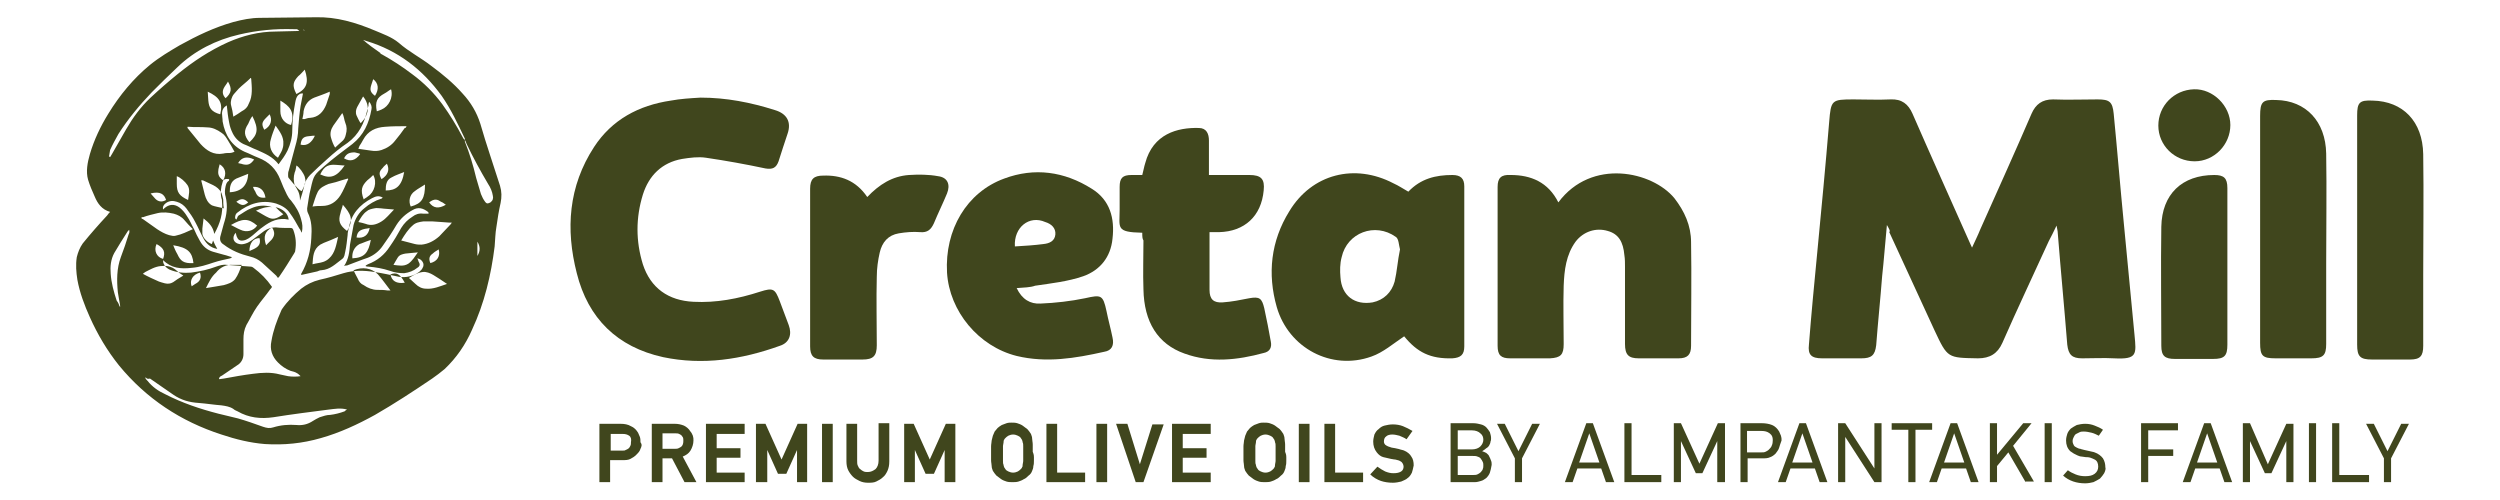
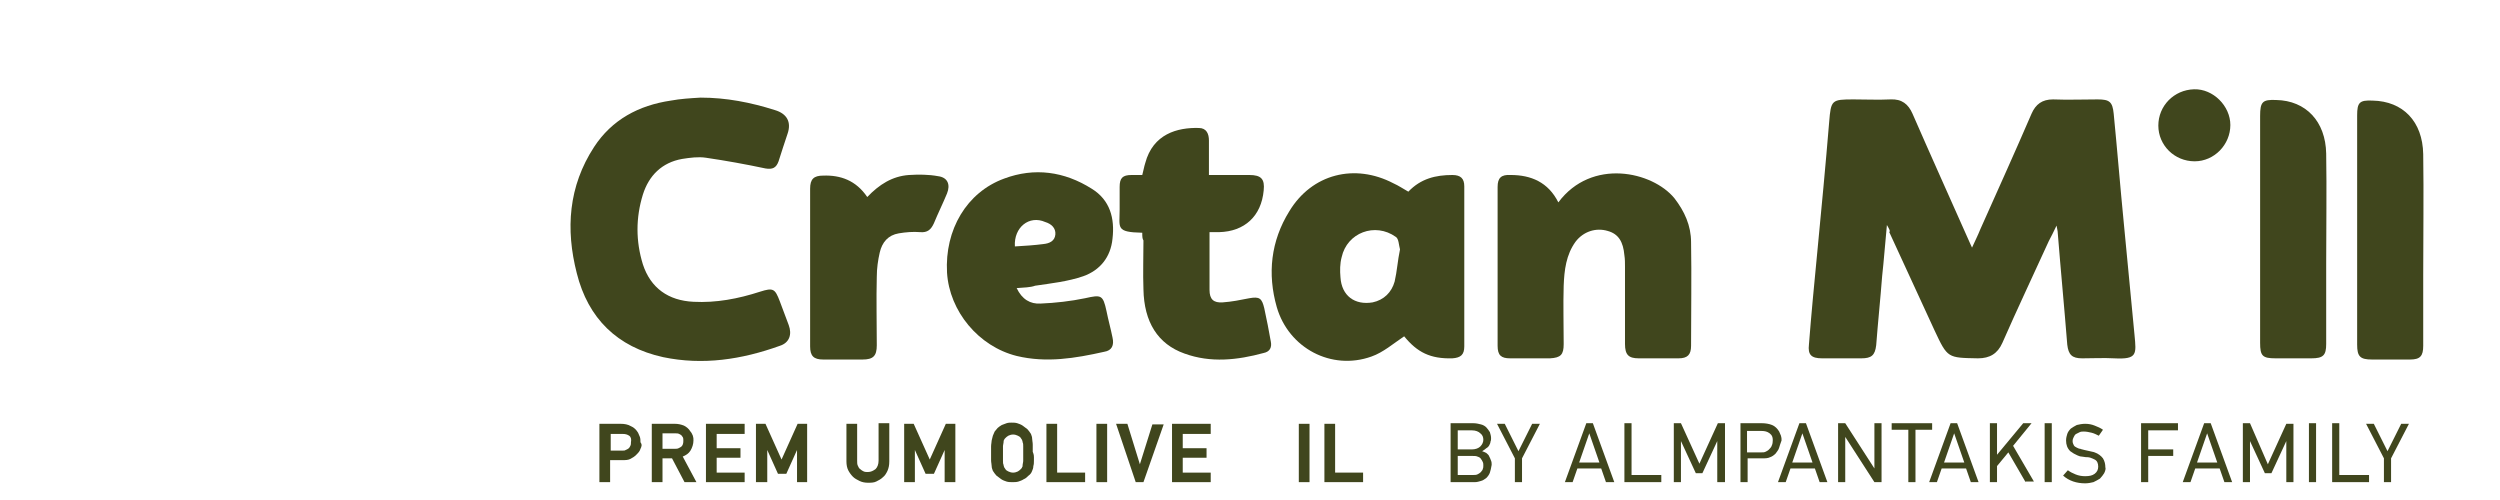
<svg xmlns="http://www.w3.org/2000/svg" id="logo_Cretan_Olive_Mill_xA0_Image" x="0px" y="0px" width="420px" height="84px" viewBox="0 0 420 84" style="enable-background:new 0 0 420 84;" xml:space="preserve">
  <style type="text/css">	.st0{fill-rule:evenodd;clip-rule:evenodd;fill:#40461D;}	.st1{fill:#40461D;}</style>
  <g>
-     <path class="st0" d="M18.5,35.6c-1.4-0.4-2.1-1.4-2.6-2.6c-0.4-0.9-0.8-1.8-1.1-2.8c-0.4-1.4-0.1-2.9,0.3-4.3  c0.7-2.4,1.8-4.7,3.1-6.8c1.9-3.1,4.2-5.9,7-8.2c1.6-1.3,3.3-2.3,5-3.3c2.9-1.6,5.8-3,9-3.9c1.5-0.4,3-0.7,4.5-0.7  C46.8,3,49.9,2.9,53,2.9c3.5-0.1,6.8,0.9,9.9,2.2c1.4,0.6,2.9,1.1,4.1,2.1c1.7,1.5,3.7,2.5,5.5,3.9c1.9,1.4,3.7,2.9,5.2,4.6  c1.4,1.5,2.4,3.2,3,5.1c1,3.5,2.2,6.9,3.3,10.4c0.3,1,0.3,1.9,0.1,2.9c-0.3,1.3-0.5,2.6-0.7,4c-0.2,1.1-0.2,2.2-0.3,3.3  c-0.6,4.8-1.7,9.5-3.8,14c-1.1,2.5-2.6,4.7-4.6,6.6c-0.7,0.6-1.4,1.1-2.1,1.6c-3.1,2.1-6.3,4.2-9.6,6.1c-2.9,1.6-5.9,3-9.1,3.9  c-3.1,0.9-6.2,1.2-9.4,1c-2.5-0.2-4.9-0.8-7.3-1.6c-6.8-2.2-12.6-6-17.2-11.6c-2-2.5-3.6-5.2-4.9-8.1c-0.9-2-1.7-4.1-2.1-6.3  c-0.2-1.3-0.3-2.5-0.1-3.8c0.2-0.8,0.5-1.6,1-2.3c1.3-1.6,2.7-3.2,4.1-4.7C18.2,35.9,18.3,35.8,18.5,35.6z M78.1,23.5  c0,0.1,0,0.2,0,0.3c0.8,2,1.4,4,1.9,6.1c0.3,0.9,0.5,1.8,0.8,2.7c0.2,0.5,0.4,0.9,0.7,1.3c0.3,0.4,0.5,0.3,0.9,0.1  c0.4-0.3,0.5-0.7,0.4-1.1c-0.1-0.7-0.4-1.4-0.8-2c-1.3-2.2-2.5-4.4-3.6-6.7C78.3,23.9,78.2,23.7,78.1,23.5c0-0.1,0-0.2,0-0.2  c-1.2-2.5-2.3-4.9-3.9-7.2c-3.2-4.4-7.3-7.6-12.6-9.2c-0.2-0.1-0.4-0.1-0.6-0.2c0.9,0.8,1.9,1.5,2.9,2.2C63.9,9,64,9.1,64.1,9.1  c1.8,1,3.5,2.1,5.2,3.4c1.9,1.4,3.6,3.1,5,5c1.3,1.8,2.4,3.6,3.4,5.5C77.8,23.2,77.9,23.4,78.1,23.5z M49.5,31.1  c-0.3-0.4-0.7-0.8-1-1.2c-0.1-0.1-0.1-0.3-0.1-0.5c0-0.2,0-0.5,0.1-0.7c0.4-1.4,0.7-2.7,1.1-4.1c0.3-1,0.5-2,0.5-3  c0.1-1.3,0.2-2.5,0.4-3.8c0.1-0.7,0.3-1.4,0.4-2.1c-0.4,0-0.4,0-0.7,0.2c-0.4,0.3-0.5,0.8-0.6,1.3c-0.3,1.6-0.5,3.1-0.5,4.7  c0,1.2-0.3,2.3-0.8,3.4c-0.4,0.8-0.9,1.5-1.5,2.3c-1-1.3-2.3-1.8-3.6-2.4c-0.8-0.3-1.5-0.7-2.3-1c-0.8-0.4-1.4-1-1.8-1.8  c-0.3-0.6-0.5-1.2-0.6-1.8c-0.2-1-0.3-1.9-0.4-2.9c-0.5,0.3-0.8,0.7-0.8,1.4c0,0.4,0.1,0.8,0.1,1.3c0.4,2.3,1.5,4.1,3.7,5.1  c0.8,0.3,1.5,0.7,2.3,1c1.8,0.7,3,1.9,3.7,3.7c0.3,0.8,0.7,1.7,1.1,2.5c0.2,0.4,0.4,0.7,0.7,1c0.8,1,1.4,2,1.7,3.2  c0.2,0.7,0.3,1.3,0.1,2.2c-0.2-0.3-0.2-0.5-0.4-0.7c-0.5-0.9-1-1.8-1.6-2.6c-0.5-0.8-1.4-1.3-2.3-1.6c-2.4-0.7-4.6,0-6.5,1.5  c-0.3,0.2-0.4,0.5-0.4,0.9c0,0.1,0.1,0.2,0.2,0.3c0.2-0.3,0.2-0.6,0.4-0.7c0.7-0.4,1.3-0.9,2.1-1.2c1.1-0.5,2.3-0.6,3.5-0.2  c-1-0.1-1.8,0.2-2.7,0.6c0.8,0.4,1.5,0.9,2.2,1.2c0.9,0.4,1.6-0.1,2.4-0.6c-0.5-0.4-0.9-0.8-1.3-1.2c1.3,0.3,2.1,1.1,2.2,2.1  c-1.7-0.4-3.1,0.3-4.3,1.2c-0.6,0.4-1.1,0.9-1.7,1.4c-0.5,0.4-1,0.8-1.6,0.9c-0.6,0.1-0.9-0.1-1.1-0.6c-0.1-0.2-0.1-0.4-0.2-0.7  c-0.7,0.8-0.4,1.7,0.6,1.9c0.4,0.1,0.8,0,1.1-0.1c0.4-0.1,0.8-0.4,1.1-0.6c0.7-0.5,1.3-1,2-1.5c0.6-0.4,1.2-0.6,1.9-0.6  c0.8,0.1,1.7,0.1,2.5,0.1c0.3,0,0.4,0.1,0.5,0.4c0.4,1.1,0.5,2.2,0.3,3.4c0,0.2-0.1,0.3-0.2,0.5c-0.8,1.3-1.6,2.6-2.5,3.9  c0,0-0.1,0.1-0.2,0.2c-0.1-0.1-0.2-0.3-0.3-0.4c-0.8-0.7-1.6-1.5-2.4-2.2c-0.6-0.5-1.2-0.8-2-1c-1.6-0.4-3.1-1-4.4-2  c-0.5-0.3-0.7-0.7-0.6-1.3c0.2-0.7,0.4-1.5,0.6-2.2c0.5-1.5,0.7-3,0.3-4.6c-0.2-0.6-0.1-1.2,0-1.7c0.1-0.4,0.2-0.7,0.5-0.9  c0.1,0,0.1-0.2,0.1-0.3c-0.6-0.1-1,0-1.1,0.5c-0.3,0.9-0.4,1.8-0.2,2.7c0.1,0.2,0.1,0.4,0.1,0.6c0.2,1.9-0.3,3.6-1.3,5.4  c-0.2-1.2-0.9-1.9-1.8-2.6c-0.1,0.6-0.1,1.1-0.2,1.7c0,0.3,0,0.6,0,0.9c0.1,0.7,0.9,1.5,1.6,1.7c0.1-0.2,0.1-0.4,0.2-0.6  c0.2,0.5,0.4,0.9,0.7,1.4c0,0-0.1,0-0.1,0c-1-0.2-1.7-0.8-2.2-1.7c-0.5-0.9-0.9-1.9-1.4-2.8c-0.4-0.8-0.9-1.5-1.5-2.3  c-0.4-0.5-0.9-0.9-1.6-1.1c-0.6-0.2-1.2-0.2-1.8,0.2c-0.4,0.3-0.6,0.6-0.5,1.1c0.1-0.1,0.1-0.1,0.2-0.2c0.8-0.7,1.7-0.8,2.6-0.1  c0.5,0.4,0.9,0.9,1.2,1.4c0.5,0.7,0.8,1.5,1.2,2.2c0.3,0.7,0.6,1.3,1,2c0.5,0.9,1.2,1.5,2.2,1.8c0.6,0.2,1.2,0.3,1.8,0.5  c0.5,0.1,0.9,0.3,1.4,0.4c-0.1,0.1-0.2,0.1-0.3,0.2c-0.9,0.2-1.9,0.4-2.8,0.7c-1.2,0.4-2.4,0.8-3.7,0.9c-1.8,0.2-3.4,0.1-4.8-1.3  c0,0.2,0,0.4,0.1,0.6c0.2,0.5,0.6,0.8,1,1c1.2,0.5,2.4,0.6,3.6,0.5c1.5-0.2,2.9-0.5,4.2-1c0.6-0.2,1.2-0.4,1.8-0.3  c1.4,0.1,2.7,0.2,4.1,0.3c0.1,0,0.3,0.1,0.4,0.2c1.2,0.9,2.2,1.9,3.1,3.2c-0.1,0.2-0.2,0.3-0.3,0.4c-0.7,1-1.5,1.9-2.2,2.9  c-0.7,1-1.2,2.1-1.8,3.1c-0.4,0.8-0.5,1.6-0.5,2.4c0,0.8,0,1.7,0,2.5c0,0.7-0.3,1.3-0.8,1.7c-0.9,0.6-1.9,1.3-2.8,1.9  c-0.2,0.1-0.5,0.2-0.5,0.6c0.3,0,0.6-0.1,0.8-0.1c1.6-0.3,3.3-0.6,4.9-0.8c1.5-0.2,3-0.3,4.5,0.1c0.4,0.1,0.9,0.2,1.4,0.3  c0.7,0.1,1.4,0.1,2.1,0c-0.2-0.2-0.4-0.4-0.6-0.5c-0.3-0.2-0.7-0.3-1.1-0.4c-0.8-0.3-1.5-0.8-2.1-1.4c-1-1-1.4-2.2-1.1-3.6  c0.3-1.8,0.9-3.4,1.6-5c0.1-0.2,0.1-0.3,0.2-0.4c0.9-1.3,2-2.4,3.2-3.4c0.9-0.7,1.9-1.2,3.1-1.5c1.4-0.3,2.7-0.7,4-1.1  c1.7-0.5,3.4-0.5,5.2-0.2c1.4,0.2,2.7,0.5,4.1,0.8c1.2,0.2,2.4-0.1,3.4-0.8c0.2-0.2,0.5-0.4,0.6-0.7c0.2-0.3,0.2-0.7,0-1  c-0.2-0.3-0.4-0.5-0.9-0.6c0.1,0.2,0.2,0.4,0.2,0.5c0.3,0.5,0.3,0.8-0.2,1.1c-0.6,0.5-1.4,0.8-2.2,0.9c-0.8,0-1.6-0.1-2.4-0.4  c-1.2-0.4-2.4-0.6-3.6-0.7c-0.2,0-0.3,0-0.5-0.1c0.1-0.2,0.3-0.2,0.4-0.3c1.6-0.6,2.8-1.6,3.7-3c0.7-1,1.3-2,1.9-3.1  c0.5-0.8,1.1-1.4,1.9-1.9c0.5-0.4,1.1-0.6,1.8-0.5c0.3,0,0.6,0,0.9,0c0-0.2,0-0.2-0.1-0.3c-0.8-0.6-1.6-0.9-2.6-0.3  c-1.1,0.6-2,1.4-2.7,2.5c-0.7,1.2-1.5,2.4-2.3,3.5c-0.6,0.9-1.5,1.6-2.5,2c-1.2,0.4-2.4,0.9-3.5,1.3c-0.1,0-0.3,0-0.5,0.1  c0.8-1.2,0.9-2.4,1-3.6c0.2-1.1,0.4-2.2,0.6-3.3c0.3-1.1,0.9-2.1,1.8-2.8c0.8-0.7,1.8-1.3,2.8-1.6c0.1,0,0.2-0.1,0.3-0.2  c-0.7-0.4-1.2-0.2-1.8,0.1c-2.1,1.1-3.5,2.7-3.9,5c-0.1,0.4-0.2,0.8-0.2,1.2c-0.1,0.9-0.2,1.9-0.4,2.8c-0.1,0.4-0.1,0.9-0.5,1.2  c-1.1,0.8-2,1.8-3.5,1.9c-0.2,0-0.5,0.1-0.7,0.2c-0.9,0.2-1.8,0.4-2.7,0.6c0-0.1,0-0.2,0-0.2c1.1-1.9,1.6-3.9,1.7-6  c0.1-1.5,0.1-2.9-0.6-4.3c-0.1-0.2-0.1-0.5-0.1-0.7c0.2-1.1,0.3-2.2,0.6-3.3c0.5-2.3,0.6-2.3,2.3-3.8c1.5-1.3,3.1-2.5,4.7-3.7  c1.9-1.5,2.8-3.5,3.2-5.8c0.1-0.4,0-0.9-0.4-1.3c-0.1,0.3-0.1,0.5-0.1,0.7c-0.1,0.2-0.1,0.5-0.2,0.7c-0.5,2.2-1.4,4.1-3.3,5.5  c-1.2,0.8-2.3,1.7-3.4,2.7c-1,0.9-2,1.8-2.9,2.7c-0.5,0.5-0.9,1.2-1,1.9c-0.2,0.8-0.4,1.5-0.7,2.4C50.4,32.3,49.9,31.8,49.5,31.1  c0.4,0.3,0.6,0.8,1.2,1c0.7-1.4,0.7-1.6,0.5-2.4c-0.2-0.6-0.9-1.6-1.4-1.9c-0.1,0.4-0.1,0.8-0.3,1.2C49.3,29.7,49.3,30.4,49.5,31.1  z M24.5,63.4c0,0-0.1,0.1-0.1,0.1c0.1,0.2,0.3,0.4,0.4,0.5c0.8,1,1.8,1.7,2.9,2.2c2.9,1.5,5.9,2.5,9,3.3c1.1,0.3,2.2,0.5,3.3,0.8  c1.4,0.4,2.8,0.9,4.2,1.4c0.6,0.2,1.1,0.3,1.7,0.1c1.3-0.4,2.6-0.5,3.9-0.4c1,0.1,1.9-0.1,2.8-0.7c0.3-0.2,0.7-0.4,1.1-0.6  c0.6-0.2,1.2-0.4,1.8-0.4c0.8-0.1,1.6-0.3,2.4-0.6c0.1-0.1,0.2-0.2,0.4-0.3c-1.1-0.3-2.1-0.1-3,0c-3.1,0.4-6.3,0.8-9.4,1.3  c-2.1,0.3-4.1,0.1-6-1c-0.2-0.1-0.5-0.2-0.7-0.4c-0.6-0.4-1.3-0.5-2-0.6c-1.3-0.1-2.5-0.3-3.8-0.4c-1.6-0.1-3-0.5-4.3-1.4  c-1.3-0.9-2.6-1.8-3.9-2.7C24.8,63.7,24.6,63.6,24.5,63.4z M31.5,21.3c0,0.1,0,0.1,0,0.2c0.7,0.9,1.5,1.8,2.2,2.7  c1,1.1,2.2,1.9,3.8,1.6c0.4-0.1,0.7-0.1,1.1-0.1c0.3,0,0.5-0.1,0.8-0.2c-0.4-0.7-0.7-1.3-1.1-1.9c-0.3-0.5-0.6-1-1.1-1.3  c-0.7-0.5-1.5-0.9-2.4-0.9c-1-0.1-2.1,0-3.1-0.1C31.6,21.3,31.6,21.3,31.5,21.3z M68.3,21.2c-1.2,0-2.4,0-3.6,0.1  c-1.6,0.1-2.9,0.7-3.7,2.2c-0.2,0.4-0.4,0.7-0.6,1c-0.1,0.2-0.1,0.3-0.2,0.5c0.7,0.1,1.4,0.2,2.1,0.3c0.6,0.1,1.2,0.1,1.8-0.1  c0.9-0.3,1.7-0.8,2.3-1.6c0.6-0.7,1.1-1.4,1.6-2.1C68.2,21.5,68.2,21.4,68.3,21.2z M67.4,40.4c0.8,0.2,1.6,0.4,2.3,0.6  c0.4,0.1,0.8,0.1,1.1,0.1c1.1-0.1,2.1-0.6,3-1.4c0.6-0.6,1.2-1.3,1.8-1.9c0.1-0.1,0.2-0.2,0.3-0.4c-0.2,0-0.3,0-0.4,0  c-0.9-0.1-1.8-0.1-2.8-0.2c-0.5,0-1.1,0-1.6,0c-0.7,0.1-1.3,0.2-1.8,0.7C68.6,38.5,68,39.4,67.4,40.4z M23.7,36.6  c0.1,0.1,0.2,0.2,0.3,0.2c0.8,0.6,1.6,1.1,2.4,1.7c0.6,0.4,1.3,0.8,2,1c0.4,0.1,0.8,0.2,1.1,0.1c1-0.2,2-0.7,2.9-1.1  c-0.5-0.5-1-1-1.4-1.5c-0.5-0.6-1.1-0.9-1.8-1.1c-0.9-0.2-1.8-0.3-2.7-0.1c-0.8,0.2-1.7,0.4-2.5,0.7C24,36.4,23.9,36.5,23.7,36.6z   M18.3,26.3c0.1,0,0.1,0,0.2,0.1c0.1-0.2,0.2-0.3,0.3-0.5c0.8-1.4,1.6-2.8,2.4-4.2c1.1-1.9,2.4-3.7,4.1-5.3c1.5-1.4,3-2.7,4.6-4  c2.6-2.1,5.3-3.9,8.4-5.3c2.5-1.1,5.2-1.8,8-1.8c1.3,0,2.7-0.1,4-0.1C50.1,5,50,5,49.9,4.9c-0.2,0-0.4,0-0.6,0  c-3.1-0.1-6.1,0.2-9.1,0.9c-3.9,0.9-7.5,2.7-10.4,5.5c-1.5,1.4-2.9,2.8-4.3,4.2c-2.1,2.2-4,4.5-5.6,7c-0.5,0.9-1,1.8-1.4,2.7  C18.4,25.6,18.4,26,18.3,26.3z M52.5,34.7c0.6-0.1,1.1-0.1,1.6-0.1c1.4,0,2.4-0.7,3.1-1.8c0.5-0.8,0.9-1.8,1.3-2.7  c0,0,0-0.1-0.1-0.1c-0.7,0.2-1.4,0.4-2,0.6c-0.4,0.1-0.8,0.2-1.2,0.3c-0.7,0.3-1.4,0.6-1.8,1.3C53,33,52.8,33.8,52.5,34.7z   M59.4,45.4c0.2,0.5,0.5,1,0.7,1.4c0.2,0.5,0.5,0.9,1,1.1c0.7,0.5,1.5,0.8,2.3,0.8c0.6,0,1.1,0,1.7,0.1c0.1,0,0.3,0,0.5,0  c-0.7-0.9-1.4-1.9-2.1-2.7C62.4,45,60.9,44.8,59.4,45.4z M39.2,19.6c0.5-0.3,1-0.6,1.4-0.9c0.6-0.3,1-0.7,1.2-1.3  c0.7-1.3,0.5-2.8,0.4-4.2c0,0,0,0-0.1-0.1c0,0-0.1,0-0.1,0.1c-0.6,0.6-1.3,1.1-1.9,1.7c-0.3,0.3-0.5,0.6-0.8,0.9  c-0.4,0.5-0.6,1.2-0.5,1.8C39,18.3,39.1,18.9,39.2,19.6z M34.6,48.4c1.1-0.2,2-0.3,3-0.5c0.7-0.2,1.4-0.4,1.9-1  c0.5-0.7,0.8-1.5,1.1-2.4c-0.5,0-1,0-1.4,0c-1.2-0.1-2.2,0.4-2.9,1.3C35.5,46.5,35.1,47.4,34.6,48.4z M30.8,46.3  c-0.5-0.3-0.9-0.6-1.2-0.9c-0.8-0.7-1.7-0.8-2.6-0.7c-1,0.1-1.8,0.6-2.6,1c-0.1,0.1-0.3,0.2-0.4,0.3c0.9,0.5,1.8,0.9,2.7,1.3  c0.3,0.1,0.6,0.2,1,0.3c0.5,0.1,0.9,0.1,1.4-0.2C29.5,47.1,30.1,46.7,30.8,46.3z M20.1,51.5c0,0,0.1,0,0.1,0  c-0.1-0.8-0.3-1.6-0.4-2.4c-0.2-2-0.2-4,0.5-5.9c0.5-1.3,0.9-2.5,1.3-3.8c0.1-0.2,0.2-0.4,0.1-0.8c-0.2,0.2-0.3,0.3-0.4,0.5  c-0.7,1.1-1.4,2.2-2.1,3.4c-0.6,1.1-0.7,2.3-0.6,3.5c0.1,1.5,0.5,3,1,4.5C19.9,50.9,20,51.2,20.1,51.5z M50.8,20c0.2,0,0.3,0,0.4,0  c0.3-0.1,0.6-0.2,0.9-0.2c1.4-0.1,2.2-1,2.7-2.2c0.2-0.6,0.4-1.2,0.6-1.8c0-0.1,0-0.2,0-0.4c-0.9,0.4-1.8,0.7-2.6,1  c-1,0.4-1.6,1.2-1.8,2.3C51,19.1,50.9,19.5,50.8,20z M75.1,47.7c-0.9-0.6-1.6-1.1-2.3-1.5c-0.5-0.3-1.2-0.6-1.8-0.5  c-0.8,0.1-1.5,0.5-2.3,1c0.4,0.4,0.7,0.6,1.1,1c0.5,0.5,1.1,0.8,1.8,0.8C72.8,48.6,73.9,48.1,75.1,47.7z M56.8,39.8  c-0.9,0.4-1.6,0.7-2.4,1c-0.2,0.1-0.4,0.2-0.6,0.3c-1.2,0.8-1.2,2-1.3,3.3c0.7-0.2,1.2-0.2,1.8-0.4c0.3-0.1,0.7-0.3,1-0.6  C56.3,42.5,56.5,41.1,56.8,39.8z M37.6,35c-0.1-0.6-0.1-1.1-0.1-1.5c-0.1-0.4-0.2-0.8-0.3-1.1c-0.3-0.6-0.8-1-1.4-1.3  c-0.6-0.3-1.1-0.5-1.7-0.8c-0.1,0-0.2,0-0.3,0c0.2,0.8,0.4,1.6,0.6,2.4c0.2,0.7,0.5,1.4,1.2,1.8C36.1,34.7,36.8,34.8,37.6,35z   M66.2,35.2c-0.8-0.1-1.5-0.1-2.2-0.2c-0.4,0-0.7-0.1-1.1,0c-0.5,0.1-1,0.2-1.3,0.5c-0.6,0.4-1,1.1-1.4,1.8  c0.5,0.1,0.9,0.2,1.2,0.3c1,0.4,1.9,0.1,2.7-0.4C64.9,36.7,65.4,36,66.2,35.2z M56.3,24.8c0.4-0.4,0.8-0.7,1.1-1  c0.4-0.3,0.6-0.7,0.7-1.2c0.2-0.7,0.2-1.3-0.1-2c-0.2-0.5-0.2-1.1-0.5-1.6c-0.5,0.7-1,1.4-1.5,2.1c-0.4,0.6-0.6,1.3-0.4,2  C55.8,23.8,56,24.3,56.3,24.8z M46.3,21.1c-0.3,0.8-0.6,1.5-0.8,2.3c-0.4,1.2,0.1,2.4,1.2,3.1c0.2-0.4,0.5-0.8,0.7-1.3  c0.1-0.3,0.2-0.6,0.2-1C47.7,23,47,22.1,46.3,21.1z M71.4,31c-0.6,0.4-1.2,0.7-1.7,1.1c-0.9,0.6-1.1,1.7-0.7,2.6  C70.9,34.2,71.4,33.3,71.4,31z M31.6,33.6c0.1-0.9,0.4-1.7-0.1-2.5c-0.4-0.6-1.2-1.3-1.8-1.5c0,0.4,0,0.9,0,1.3  C29.7,32.3,30.1,32.9,31.6,33.6z M57.9,27.8c-0.5,0-1-0.1-1.4-0.1c-1.2-0.1-2,0.1-2.7,1.6C55.5,30.1,56.6,29.7,57.9,27.8z   M66.1,44.5c0.9,0.1,1.7,0.3,2.5-0.2c0.7-0.5,1.1-1.2,1.6-1.9c-0.8,0.1-1.4,0.1-2.1,0.2c-0.5,0.1-1,0.2-1.3,0.7  C66.6,43.6,66.4,44,66.1,44.5z M51.2,11.7c-0.4,0.4-0.7,0.8-1.1,1.1c-0.8,0.9-1.1,1.5-0.3,3C51.6,14.9,51.9,13.8,51.2,11.7z   M61.1,33.5c0.2-0.2,0.5-0.3,0.7-0.5c1.1-0.7,1.6-2.4,0.9-3.6c-0.3,0.3-0.6,0.6-1,0.9C60.8,31.2,60.5,31.9,61.1,33.5z M61,16.2  c-0.3,0.6-0.7,1.2-1,1.8c-0.2,0.4-0.3,0.9-0.1,1.4c0.2,0.4,0.4,0.9,0.7,1.3C62,19.3,62.2,17.7,61,16.2z M41.9,23.9  c1.4-1.3,1.6-2.2,0.5-4.4c-0.3,0.4-0.5,0.8-0.7,1.3C40.9,22,41,22.8,41.9,23.9z M58.3,38.8c1.2-1.9,0.6-2.9-0.7-4.4  c-0.1,0.5-0.3,0.9-0.4,1.4C56.8,37.1,57,37.8,58.3,38.8z M38.8,37.8c0.6,0.3,1.1,0.6,1.6,0.8c1,0.5,2.2,0.2,2.8-0.7  C41.7,36.6,40.7,36.7,38.8,37.8z M29.1,41.2c0.2,0.5,0.4,1,0.7,1.5c0.5,1.1,1,1.6,2.7,1.5C32.3,42.4,31.6,41.6,29.1,41.2z   M47.1,16.9c0,0.6,0,1.2,0,1.8c0,1.2,0.8,2.1,1.8,2.3C49.6,18.7,48.6,17.8,47.1,16.9z M64.8,32c1.7,0,2.7-0.7,3.1-3.1  c-0.7,0.3-1.4,0.5-2.1,0.9C64.9,30.2,64.8,31.1,64.8,32z M63.3,18.7c0.3-0.1,0.6-0.2,0.8-0.3c1.2-0.5,2-2,1.6-3.4  c-0.4,0.2-0.7,0.5-1.1,0.7C63.3,16.4,63,17.1,63.3,18.7z M38.6,32.3c2-0.1,3-1.2,3.1-3.1c-0.7,0.3-1.3,0.5-2,0.8  C38.7,30.5,38.6,31.4,38.6,32.3z M62.3,40.3c-0.6,0.2-1.1,0.4-1.6,0.6c-0.1,0-0.2,0.1-0.3,0.1c-0.9,0.5-1.3,1.4-1.2,2.4  C61.3,43.3,61.9,42.4,62.3,40.3z M34.9,15.4c0,0.5,0.1,1,0.1,1.5c0.1,1.2,0.5,1.9,2,2.3C37.5,17.2,36.8,16.3,34.9,15.4z M44.7,41.2  c0.3-0.3,0.6-0.6,0.9-0.9c0.6-0.7,0.6-1.3,0.1-2.1C44.5,38.9,44.2,39.7,44.7,41.2z M26.3,41c-0.5,1.1,0,2.2,1.1,2.5  C27.8,42.4,27.6,41.7,26.3,41z M52.9,22.8c-0.1,0-0.2,0-0.3,0c-0.3,0-0.6,0.1-0.9,0.1c-0.8,0.1-1.1,0.5-1.2,1.4  C51.6,24.6,52.4,23.9,52.9,22.8z M68,47.5c-0.8-1.5-1.4-1.8-2.4-1.4C65.8,47.2,66.6,47.7,68,47.5z M43.6,40c-1.1,0-1.7,0.9-1.7,2.2  c0.3-0.2,0.7-0.3,1-0.5C43.6,41.3,43.8,40.8,43.6,40z M72.1,34c0.7,1,1.6,1.1,2.8,0.4c-0.3-0.2-0.5-0.4-0.8-0.5  C73.5,33.5,73,33.3,72.1,34z M37.5,30.3c0.6-1.1,0.4-2.1-0.6-2.7c-0.1,0.3-0.1,0.5-0.2,0.8C36.6,29.1,36.6,29.7,37.5,30.3z   M42.7,26.8c-1.2-0.6-2.1-0.4-2.7,0.6c0.3,0.1,0.6,0.1,0.8,0.2C41.7,27.8,42.1,27.6,42.7,26.8z M72.3,44.2c1.2-0.3,1.7-1.2,1.4-2.3  c-0.3,0.2-0.7,0.4-1,0.7C72.1,43,72,43.5,72.3,44.2z M38.3,13.7c-0.2,0.4-0.5,0.7-0.7,1.1c-0.3,0.6-0.2,1.2,0.3,1.7  C38.9,15.6,39,14.9,38.3,13.7z M44.4,21.8c1.1-0.6,1.4-1.6,0.9-2.6c-0.2,0.2-0.4,0.4-0.6,0.6C44,20.5,43.9,20.9,44.4,21.8z   M44.6,33.2c-0.2-1.3-1-1.9-2.1-1.8c0.1,0.3,0.2,0.5,0.4,0.8C43.2,33,43.6,33.3,44.6,33.2z M63,16.1c0.7-1.1,0.6-2.1-0.3-2.8  c-0.1,0.3-0.2,0.6-0.3,0.9C62.1,15.1,62.2,15.5,63,16.1z M57.8,26.6c1,0.6,1.9,0.4,2.7-0.7c0,0-0.1-0.1-0.1-0.1  c-0.3-0.1-0.5-0.1-0.8-0.2C58.7,25.6,58.2,25.8,57.8,26.6z M64.1,30.1c1.1-0.7,1.4-1.6,0.9-2.6c-0.2,0.2-0.5,0.4-0.7,0.7  C63.7,28.8,63.6,29.2,64.1,30.1z M59.9,39.9c1.2,0.2,2-0.4,2.2-1.6c-0.3,0.1-0.7,0.1-1,0.2C60.3,38.7,60,39.1,59.9,39.9z   M25.3,32.5c0.3,0.3,0.5,0.6,0.8,0.9c0.5,0.5,1.1,0.6,1.8,0.2C27.6,32.6,26.9,32.1,25.3,32.5z M33.6,45.8c-1.2,0.3-1.8,1.3-1.4,2.3  c0.2-0.1,0.4-0.3,0.6-0.4C33.6,47.3,33.9,46.7,33.6,45.8z M41.7,34c-0.7-0.7-1.2-0.7-2-0.1C40.6,34.6,41,34.6,41.7,34z M80.2,40.6  c0,0.8,0,1.6,0,2.4C80.7,42.2,80.7,41.4,80.2,40.6z M51.2,5.1C51.2,5.1,51.2,5,51.2,5.1C51.1,5,51,5,50.9,5c0,0,0,0,0,0  C51,5.1,51.1,5.1,51.2,5.1z" />
    <g>
      <path class="st1" d="M107.6,75.4c-0.1,0.4-0.4,0.7-0.7,1c-0.3,0.3-0.6,0.5-1,0.7c-0.4,0.2-0.8,0.2-1.3,0.2h-2.1V81h-1.8v-9.8h3.6   c0.6,0,1.2,0.1,1.7,0.4c0.5,0.2,0.9,0.6,1.2,1.1c0.1,0.2,0.2,0.5,0.3,0.7c0.1,0.3,0.1,0.6,0.1,0.9C107.9,74.7,107.8,75,107.6,75.4   z M105.7,73.2c-0.3-0.2-0.6-0.3-1.1-0.3h-2v2.8h2c0.2,0,0.4,0,0.5-0.1c0.2-0.1,0.3-0.1,0.4-0.2c0.2-0.1,0.3-0.3,0.4-0.5   c0.1-0.2,0.1-0.4,0.1-0.6C106.1,73.8,106,73.4,105.7,73.2z" />
      <path class="st1" d="M115,81l-2.1-4h-1.6v4h-1.8v-9.8h3.9c0.5,0,1,0.1,1.5,0.3c0.4,0.2,0.8,0.5,1.1,1c0.2,0.2,0.3,0.5,0.4,0.7   c0.1,0.3,0.1,0.5,0.1,0.8c0,0.6-0.2,1.2-0.5,1.7c-0.3,0.5-0.8,0.8-1.3,1L117,81H115z M114.6,73.3c-0.1-0.2-0.3-0.3-0.5-0.4   c-0.2-0.1-0.4-0.1-0.7-0.1h-2.1v2.6h2c0.3,0,0.5,0,0.7-0.1c0.2-0.1,0.4-0.2,0.5-0.3c0.2-0.2,0.3-0.5,0.3-0.9   C114.8,73.7,114.8,73.5,114.6,73.3z" />
      <path class="st1" d="M118.6,81v-9.8h6.5v1.7h-4.7v2.4h4v1.6h-4v2.5h4.7V81H118.6z" />
      <path class="st1" d="M133.9,81v-5.4l0,0l-1.8,4h-1.4l-1.8-4l0,0V81H127v-9.8h1.6l2.7,6l2.7-6h1.6V81H133.9z" />
-       <path class="st1" d="M138.1,81v-9.8h1.8V81H138.1z" />
      <path class="st1" d="M149.1,79.1c-0.2,0.4-0.4,0.8-0.8,1.1c-0.3,0.3-0.7,0.5-1.1,0.7c-0.4,0.2-0.9,0.2-1.4,0.2s-1-0.1-1.4-0.3   c-0.4-0.2-0.8-0.4-1.1-0.7c-0.3-0.3-0.6-0.7-0.8-1.1c-0.2-0.4-0.3-0.9-0.3-1.5v-6.3h1.8v6.2c0,0.3,0,0.6,0.1,0.8   c0.1,0.2,0.2,0.5,0.4,0.6c0.2,0.2,0.4,0.3,0.6,0.4c0.2,0.1,0.5,0.1,0.7,0.1c0.5,0,0.9-0.2,1.3-0.5c0.3-0.3,0.5-0.8,0.5-1.4v-6.3   h1.8v6.4C149.4,78.2,149.3,78.6,149.1,79.1z" />
      <path class="st1" d="M158.7,81v-5.4l0,0l-1.8,4h-1.4l-1.8-4l0,0V81h-1.8v-9.8h1.6l2.7,6l2.7-6h1.6V81H158.7z" />
      <path class="st1" d="M173.7,76.8c0,0.2,0,0.4,0,0.5c0,0.4,0,0.7-0.1,1c0,0.3-0.1,0.6-0.2,0.8c-0.1,0.3-0.3,0.6-0.6,0.8   c-0.2,0.2-0.5,0.5-0.8,0.6c-0.3,0.2-0.6,0.3-0.9,0.4c-0.3,0.1-0.7,0.1-1,0.1c-0.3,0-0.7,0-1-0.1s-0.6-0.2-0.9-0.4   c-0.3-0.2-0.5-0.4-0.8-0.6c-0.2-0.2-0.4-0.5-0.6-0.8c-0.1-0.3-0.2-0.5-0.2-0.8c0-0.3-0.1-0.6-0.1-1c0-0.2,0-0.4,0-0.6   c0-0.2,0-0.4,0-0.6c0-0.4,0-0.7,0-1.1s0.1-0.7,0.1-1c0.1-0.3,0.1-0.5,0.2-0.8c0.1-0.2,0.2-0.5,0.3-0.7c0.2-0.2,0.3-0.4,0.5-0.6   c0.2-0.2,0.4-0.3,0.7-0.5c0.3-0.1,0.5-0.2,0.8-0.3c0.3-0.1,0.6-0.1,0.8-0.1c0.3,0,0.7,0,1,0.1c0.3,0.1,0.6,0.2,0.9,0.4   c0.3,0.2,0.5,0.4,0.8,0.6c0.2,0.2,0.4,0.5,0.6,0.8c0.1,0.3,0.2,0.5,0.2,0.8c0,0.3,0.1,0.6,0.1,1c0,0.2,0,0.4,0,0.6   c0,0.2,0,0.4,0,0.6C173.7,76.4,173.7,76.6,173.7,76.8z M171.9,75c0-0.3,0-0.5-0.1-0.7c0-0.2-0.1-0.3-0.1-0.4   c-0.1-0.1-0.1-0.2-0.2-0.3c-0.1-0.2-0.3-0.3-0.5-0.4c-0.2-0.1-0.5-0.2-0.8-0.2c-0.3,0-0.6,0.1-0.8,0.2c-0.2,0.1-0.4,0.3-0.5,0.4   c-0.1,0.1-0.2,0.2-0.2,0.3c-0.1,0.1-0.1,0.2-0.1,0.4c0,0.2-0.1,0.4-0.1,0.7c0,0.3,0,0.7,0,1.2s0,0.9,0,1.2c0,0.3,0,0.5,0.1,0.7   c0,0.2,0.1,0.3,0.1,0.4c0.1,0.1,0.1,0.2,0.2,0.3c0.1,0.2,0.3,0.3,0.5,0.4c0.2,0.1,0.5,0.2,0.8,0.2c0.3,0,0.6-0.1,0.8-0.2   c0.2-0.1,0.4-0.3,0.5-0.4c0.1-0.1,0.2-0.2,0.2-0.3c0.1-0.1,0.1-0.2,0.1-0.4c0-0.2,0.1-0.4,0.1-0.7c0-0.3,0-0.7,0-1.2   S171.9,75.3,171.9,75z" />
      <path class="st1" d="M175.8,81v-9.8h1.8v8.2h4.7V81H175.8z" />
      <path class="st1" d="M184.2,81v-9.8h1.8V81H184.2z" />
      <path class="st1" d="M192.1,81h-1.3l-3.3-9.8h1.9l2.1,6.8l0,0l2.1-6.7h1.9L192.1,81z" />
      <path class="st1" d="M196.9,81v-9.8h6.5v1.7h-4.7v2.4h4v1.6h-4v2.5h4.7V81H196.9z" />
-       <path class="st1" d="M216.1,76.8c0,0.2,0,0.4,0,0.5c0,0.4,0,0.7-0.1,1c0,0.3-0.1,0.6-0.2,0.8c-0.1,0.3-0.3,0.6-0.6,0.8   c-0.2,0.2-0.5,0.5-0.8,0.6c-0.3,0.2-0.6,0.3-0.9,0.4c-0.3,0.1-0.7,0.1-1,0.1c-0.3,0-0.7,0-1-0.1c-0.3-0.1-0.6-0.2-0.9-0.4   c-0.3-0.2-0.5-0.4-0.8-0.6c-0.2-0.2-0.4-0.5-0.6-0.8c-0.1-0.3-0.2-0.5-0.2-0.8c0-0.3-0.1-0.6-0.1-1c0-0.2,0-0.4,0-0.6   c0-0.2,0-0.4,0-0.6c0-0.4,0-0.7,0-1.1c0-0.4,0.1-0.7,0.1-1c0.1-0.3,0.1-0.5,0.2-0.8c0.1-0.2,0.2-0.5,0.3-0.7   c0.2-0.2,0.3-0.4,0.5-0.6c0.2-0.2,0.4-0.3,0.7-0.5c0.3-0.1,0.5-0.2,0.8-0.3c0.3-0.1,0.6-0.1,0.8-0.1c0.3,0,0.7,0,1,0.1   c0.3,0.1,0.6,0.2,0.9,0.4c0.3,0.2,0.5,0.4,0.8,0.6c0.2,0.2,0.4,0.5,0.6,0.8c0.1,0.3,0.2,0.5,0.2,0.8c0,0.3,0.1,0.6,0.1,1   c0,0.2,0,0.4,0,0.6c0,0.2,0,0.4,0,0.6C216.1,76.4,216.1,76.6,216.1,76.8z M214.3,75c0-0.3,0-0.5-0.1-0.7c0-0.2-0.1-0.3-0.1-0.4   c-0.1-0.1-0.1-0.2-0.2-0.3c-0.1-0.2-0.3-0.3-0.5-0.4c-0.2-0.1-0.5-0.2-0.8-0.2c-0.3,0-0.6,0.1-0.8,0.2c-0.2,0.1-0.4,0.3-0.5,0.4   c-0.1,0.1-0.2,0.2-0.2,0.3c-0.1,0.1-0.1,0.2-0.1,0.4c0,0.2-0.1,0.4-0.1,0.7c0,0.3,0,0.7,0,1.2s0,0.9,0,1.2c0,0.3,0,0.5,0.1,0.7   c0,0.2,0.1,0.3,0.1,0.4c0.1,0.1,0.1,0.2,0.2,0.3c0.1,0.2,0.3,0.3,0.5,0.4c0.2,0.1,0.5,0.2,0.8,0.2c0.3,0,0.6-0.1,0.8-0.2   c0.2-0.1,0.4-0.3,0.5-0.4c0.1-0.1,0.2-0.2,0.2-0.3c0.1-0.1,0.1-0.2,0.1-0.4c0-0.2,0.1-0.4,0.1-0.7c0-0.3,0-0.7,0-1.2   S214.3,75.3,214.3,75z" />
      <path class="st1" d="M218.2,81v-9.8h1.8V81H218.2z" />
      <path class="st1" d="M222.5,81v-9.8h1.8v8.2h4.7V81H222.5z" />
-       <path class="st1" d="M237.2,79.4c-0.2,0.4-0.4,0.7-0.7,0.9c-0.3,0.3-0.7,0.4-1.1,0.6c-0.4,0.1-0.9,0.2-1.4,0.2   c-0.7,0-1.4-0.1-2-0.3c-0.6-0.2-1.3-0.6-1.8-1.1l1.2-1.3c0.4,0.3,0.9,0.6,1.3,0.8c0.5,0.2,0.9,0.3,1.4,0.3c0.6,0,1-0.1,1.3-0.3   c0.3-0.2,0.4-0.5,0.4-0.8c0-0.2-0.1-0.5-0.2-0.6c-0.1-0.2-0.3-0.3-0.5-0.4c-0.2-0.1-0.4-0.1-0.7-0.2c-0.3,0-0.5-0.1-0.7-0.1   c-0.5-0.1-0.9-0.2-1.3-0.3s-0.8-0.4-1.1-0.8c-0.4-0.5-0.6-1.1-0.6-1.8c0-0.4,0.1-0.8,0.2-1.2c0.2-0.4,0.4-0.7,0.7-0.9   c0.3-0.3,0.6-0.5,1-0.6c0.4-0.1,0.9-0.2,1.4-0.2c0.6,0,1.2,0.1,1.7,0.3c0.5,0.2,1.1,0.5,1.6,0.8l-1,1.4c-0.4-0.3-0.8-0.4-1.2-0.6   c-0.4-0.1-0.8-0.2-1.2-0.2c-0.4,0-0.8,0.1-1,0.3c-0.3,0.2-0.4,0.5-0.4,0.9c0,0.2,0.1,0.4,0.2,0.5c0.1,0.1,0.3,0.2,0.5,0.3   c0.2,0.1,0.4,0.1,0.6,0.2c0.2,0,0.4,0.1,0.6,0.1c0.3,0.1,0.6,0.1,0.8,0.2c0.3,0.1,0.5,0.1,0.7,0.2c0.5,0.2,1,0.6,1.2,1   c0.3,0.4,0.4,0.9,0.4,1.5C237.4,78.7,237.3,79.1,237.2,79.4z" />
      <path class="st1" d="M250.3,79.4c-0.1,0.3-0.3,0.6-0.6,0.9c-0.3,0.2-0.5,0.4-0.9,0.5c-0.3,0.1-0.7,0.2-1,0.2h-4.1v-9.9h3.8   c0.5,0,0.9,0.1,1.3,0.2c0.4,0.1,0.7,0.3,0.9,0.5c0.2,0.2,0.4,0.5,0.6,0.8c0.1,0.3,0.2,0.7,0.2,1c0,0.2,0,0.4-0.1,0.6   c0,0.2-0.1,0.4-0.2,0.6c-0.1,0.2-0.3,0.4-0.5,0.5c-0.2,0.2-0.4,0.3-0.7,0.5v0c0.3,0.1,0.5,0.2,0.7,0.3c0.2,0.2,0.4,0.3,0.5,0.6   c0.1,0.2,0.2,0.4,0.3,0.7c0.1,0.2,0.1,0.5,0.1,0.7C250.5,78.7,250.4,79.1,250.3,79.4z M244.9,72.3v3.2h2.4c0.6,0,1.1-0.2,1.4-0.5   c0.3-0.3,0.5-0.7,0.5-1.1c0-0.4-0.1-0.8-0.5-1.1c-0.3-0.3-0.8-0.5-1.4-0.5H244.9z M244.9,76.5v3.3h2.5c0.3,0,0.6,0,0.8-0.1   c0.2-0.1,0.4-0.2,0.6-0.4c0.1-0.2,0.3-0.3,0.3-0.5c0.1-0.2,0.1-0.4,0.1-0.6c0-0.2,0-0.4-0.1-0.6c-0.1-0.2-0.2-0.4-0.3-0.5   c-0.1-0.2-0.3-0.3-0.6-0.4c-0.2-0.1-0.5-0.1-0.8-0.1H244.9z" />
      <path class="st1" d="M255.7,77V81h-1.2V77l-3-5.8h1.3l2.3,4.6l2.3-4.6h1.3L255.7,77z" />
      <path class="st1" d="M269.8,81l-0.8-2.3H265l-0.8,2.3h-1.3l3.6-9.9h1.1l3.6,9.9H269.8z M267,72.8L267,72.8l-1.7,4.9h3.4L267,72.8z   " />
      <path class="st1" d="M272.9,81v-9.9h1.2v8.7h5V81H272.9z" />
      <path class="st1" d="M288.5,81v-6.9l0,0l-2.5,5.4h-1.1l-2.5-5.4l0,0V81h-1.2v-9.9h1.2l3.1,6.8l3.1-6.8h1.2V81H288.5z" />
      <path class="st1" d="M298.9,75.2c-0.1,0.4-0.4,0.7-0.6,1c-0.3,0.3-0.6,0.5-0.9,0.6c-0.4,0.2-0.8,0.2-1.3,0.2h-2.5v4h-1.2v-9.9h3.6   c0.6,0,1.2,0.1,1.7,0.3c0.5,0.2,0.9,0.6,1.2,1.1c0.1,0.2,0.2,0.5,0.3,0.7c0.1,0.3,0.1,0.5,0.1,0.8C299.1,74.5,299,74.9,298.9,75.2   z M297.3,72.8c-0.4-0.3-0.8-0.4-1.4-0.4h-2.4v3.6h2.4c0.3,0,0.5,0,0.7-0.1c0.2-0.1,0.4-0.2,0.5-0.3c0.2-0.2,0.4-0.4,0.5-0.6   c0.1-0.2,0.2-0.5,0.2-0.7C297.9,73.5,297.7,73.1,297.3,72.8z" />
      <path class="st1" d="M305.7,81l-0.8-2.3h-4.1L300,81h-1.3l3.6-9.9h1.1L307,81H305.7z M302.8,72.8L302.8,72.8l-1.7,4.9h3.4   L302.8,72.8z" />
      <path class="st1" d="M314.9,81l-4.9-7.6l0,0V81h-1.2v-9.9h1.2l4.9,7.6l0,0v-7.6h1.2V81H314.9z" />
      <path class="st1" d="M321.8,72.3V81h-1.2v-8.8h-2.8v-1.1h6.8v1.1H321.8z" />
      <path class="st1" d="M331.1,81l-0.8-2.3h-4.1l-0.8,2.3h-1.3l3.6-9.9h1.1l3.6,9.9H331.1z M328.3,72.8L328.3,72.8l-1.7,4.9h3.4   L328.3,72.8z" />
      <path class="st1" d="M340.3,81l-2.9-5l-1.9,2.3V81h-1.2v-9.9h1.2l0,5.3l0,0l4.4-5.3h1.4l-3.1,3.8l3.5,6H340.3z" />
      <path class="st1" d="M343.5,81v-9.9h1.2V81H343.5z" />
      <path class="st1" d="M353.5,79.5c-0.2,0.3-0.4,0.6-0.7,0.9c-0.3,0.2-0.7,0.4-1.1,0.6c-0.4,0.1-0.9,0.2-1.4,0.2   c-1.4,0-2.7-0.4-3.7-1.3l0.8-0.9c0.4,0.3,0.8,0.5,1.3,0.7c0.5,0.2,1,0.3,1.6,0.3c0.7,0,1.2-0.1,1.6-0.4c0.4-0.3,0.6-0.7,0.6-1.2   c0-0.6-0.2-1-0.6-1.2c-0.2-0.1-0.4-0.2-0.7-0.3c-0.3-0.1-0.6-0.1-0.8-0.1c-0.2,0-0.5-0.1-0.7-0.1c-0.2,0-0.5-0.1-0.7-0.2   c-0.2-0.1-0.4-0.2-0.6-0.3c-0.2-0.1-0.4-0.3-0.6-0.4c-0.5-0.5-0.7-1.1-0.7-1.8c0-0.4,0.1-0.8,0.2-1.1c0.1-0.3,0.3-0.6,0.6-0.9   c0.3-0.2,0.6-0.4,1-0.6c0.4-0.1,0.9-0.2,1.4-0.2c0.6,0,1.1,0.1,1.6,0.3c0.5,0.2,1,0.4,1.4,0.7l-0.7,1c-0.4-0.2-0.8-0.4-1.2-0.5   c-0.4-0.1-0.9-0.2-1.3-0.2c-0.2,0-0.5,0-0.7,0.1c-0.2,0.1-0.4,0.2-0.6,0.3c-0.2,0.1-0.3,0.3-0.4,0.5c-0.1,0.2-0.2,0.4-0.2,0.7   c0,0.3,0.1,0.5,0.2,0.7c0.1,0.2,0.3,0.3,0.5,0.4c0.2,0.1,0.4,0.2,0.6,0.2c0.2,0.1,0.4,0.1,0.7,0.2c0.3,0.1,0.6,0.1,0.9,0.2   c0.3,0.1,0.6,0.1,0.8,0.2c0.6,0.2,1.1,0.6,1.4,1c0.3,0.5,0.4,1,0.4,1.5C353.8,78.7,353.7,79.1,353.5,79.5z" />
      <path class="st1" d="M360.9,72.3v3.2h4.2v1.1h-4.2V81h-1.2v-9.9h6.2v1.2H360.9z" />
      <path class="st1" d="M373.7,81l-0.8-2.3h-4.1L368,81h-1.3l3.6-9.9h1.1L375,81H373.7z M370.8,72.8L370.8,72.8l-1.7,4.9h3.4   L370.8,72.8z" />
      <path class="st1" d="M384.1,81v-6.9l0,0l-2.5,5.4h-1.1l-2.5-5.4l0,0V81h-1.2v-9.9h1.2L381,78l3.1-6.8h1.2V81H384.1z" />
      <path class="st1" d="M387.9,81v-9.9h1.2V81H387.9z" />
      <path class="st1" d="M391.8,81v-9.9h1.2v8.7h5V81H391.8z" />
      <path class="st1" d="M401.7,77V81h-1.2V77l-3-5.8h1.3l2.3,4.6l2.3-4.6h1.3L401.7,77z" />
    </g>
    <path class="st0" d="M317,37.8c-0.3,3.1-0.5,5.9-0.8,8.6c-0.3,3.9-0.7,7.7-1,11.6c-0.2,1.7-0.8,2.2-2.5,2.2c-2.2,0-4.4,0-6.6,0  c-1.8,0-2.4-0.6-2.2-2.3c0.4-5.2,0.9-10.3,1.4-15.5c0.7-7.3,1.4-14.6,2-21.9c0.3-3.7,0.4-3.8,4.1-3.8c2.1,0,4.1,0.1,6.2,0  c1.9-0.1,3,0.8,3.7,2.4c3.1,7.1,6.3,14.2,9.5,21.4c0.1,0.3,0.3,0.6,0.5,1.1c0.5-1.1,1-2.1,1.4-3.1c2.9-6.5,5.8-12.9,8.6-19.4  c0.7-1.6,1.8-2.4,3.6-2.4c2.5,0.1,5,0,7.5,0c2,0,2.5,0.4,2.7,2.4c0.6,6.1,1.1,12.3,1.7,18.4c0.6,6.3,1.2,12.5,1.8,18.8  c0.3,3.2,0.5,4.1-3.4,3.9c-1.8-0.1-3.6,0-5.4,0c-1.7,0-2.3-0.6-2.5-2.3c-0.5-6.3-1.1-12.5-1.6-18.8c0-0.3-0.1-0.6-0.2-1.2  c-0.5,1.1-0.9,1.8-1.3,2.6c-2.6,5.7-5.3,11.4-7.8,17.1c-0.8,1.8-2.1,2.6-4.1,2.6c-5.1-0.1-5.1,0-7.3-4.7c-2.5-5.5-5.1-11-7.6-16.5  C317.6,38.8,317.4,38.5,317,37.8z" />
    <path class="st0" d="M117.7,16.4c4.3,0,8.4,0.8,12.5,2.1c2,0.6,2.8,2,2.1,4c-0.5,1.5-1,3-1.5,4.6c-0.4,1.1-1,1.4-2.2,1.2  c-3.3-0.7-6.6-1.3-10-1.8c-1.3-0.2-2.7,0-4,0.2c-3.4,0.6-5.6,2.8-6.6,6c-1.2,3.9-1.2,7.8,0,11.7c1.3,4,4.3,6.1,8.5,6.3  c3.8,0.2,7.5-0.5,11.2-1.7c2.2-0.7,2.5-0.5,3.3,1.6c0.5,1.3,1,2.7,1.5,4c0.6,1.6,0.1,3-1.5,3.5c-6.4,2.3-12.9,3.3-19.6,1.9  c-7.7-1.7-12.6-6.5-14.5-14.1c-1.9-7.4-1.4-14.6,2.9-21.2c3-4.6,7.5-7,12.9-7.8C114.3,16.6,116,16.5,117.7,16.4z" />
    <path class="st0" d="M236.6,32.2c2.1-2.2,4.6-2.8,7.4-2.8c1.4,0,2,0.6,2,1.9c0,9,0,18,0,26.9c0,1.4-0.6,1.9-2,2  c-3.7,0.1-5.9-1-8.1-3.7c-1.8,1.2-3.5,2.7-5.5,3.4c-6.7,2.4-13.9-1.4-15.9-8.3c-1.6-5.6-1-11.1,2.1-16.1c3.8-6.3,11-8.1,17.5-4.7  C235,31.2,235.7,31.7,236.6,32.2z M235.2,41.9c-0.2-0.7-0.2-1.8-0.7-2.1c-3.5-2.5-8.2-0.7-9.1,3.4c-0.3,1.1-0.3,2.3-0.2,3.4  c0.2,3.1,2.4,4.7,5.4,4.2c1.9-0.4,3.2-1.7,3.7-3.5C234.7,45.6,234.8,43.8,235.2,41.9z" />
    <path class="st0" d="M261.8,34c5.6-7.5,15.8-5.2,19.5-0.7c1.7,2.2,2.8,4.6,2.8,7.4c0.1,5.8,0,11.6,0,17.4c0,1.5-0.6,2.1-2.1,2.1  c-2.2,0-4.5,0-6.7,0c-1.7,0-2.3-0.6-2.3-2.4c0-4.3,0-8.7,0-13c0-0.6,0-1.3-0.1-1.9c-0.2-2.3-1-3.6-2.8-4.1c-2-0.6-4.1,0.1-5.4,1.8  c-1.6,2.2-1.9,4.8-2,7.4c-0.1,3.3,0,6.5,0,9.8c0,1.8-0.5,2.3-2.3,2.4c-2.2,0-4.5,0-6.7,0c-1.5,0-2.1-0.5-2.1-2.1  c0-8.9,0-17.8,0-26.7c0-1.5,0.6-2.1,2.2-2C257.2,29.4,260.1,30.6,261.8,34z" />
    <path class="st0" d="M170.8,48.4c0.9,1.9,2.3,2.7,4,2.6c2.5-0.1,5.1-0.4,7.5-0.9c2.7-0.6,3-0.6,3.6,2.2c0.3,1.5,0.7,2.9,1,4.4  c0.3,1.3-0.1,2.2-1.4,2.4c-4.9,1.1-9.7,1.9-14.7,0.7c-6.4-1.6-11.3-7.5-11.7-14c-0.4-7.2,3.3-13.5,9.6-15.8  c5.1-1.9,10.1-1.2,14.7,1.7c3.1,1.9,3.9,5,3.5,8.4c-0.3,3.1-2.1,5.3-4.9,6.3c-2.6,0.9-5.4,1.2-8.1,1.6  C173.1,48.3,172,48.3,170.8,48.4z M170.5,41.4c1.7-0.1,3.3-0.2,4.8-0.4c1-0.1,1.9-0.5,2-1.6c0.1-1.1-0.7-1.8-1.7-2.1  C172.9,36.1,170.3,38.2,170.5,41.4z" />
    <path class="st0" d="M191.9,39.1c-4.5-0.1-3.8-0.8-3.8-3.9c0-1.3,0-2.5,0-3.8c0-1.5,0.5-2,2-2c0.6,0,1.2,0,1.8,0  c0.2-0.7,0.3-1.4,0.5-2c1.3-4.9,5.4-6,9-5.9c1.3,0,1.7,1,1.7,2.1c0,1.9,0,3.7,0,5.8c2.3,0,4.5,0,6.8,0c2,0,2.6,0.7,2.4,2.6  c-0.4,4.3-3.2,6.9-7.5,7c-0.5,0-1,0-1.6,0c0,0.7,0,1.2,0,1.8c0,2.6,0,5.3,0,7.9c0,1.6,0.7,2.2,2.2,2.1c1.5-0.1,3-0.4,4.5-0.7  c1.7-0.3,2.1,0,2.5,1.7c0.4,1.9,0.8,3.8,1.1,5.6c0.2,1-0.2,1.7-1.2,1.9c-4.4,1.2-8.9,1.7-13.3,0.1c-4.5-1.6-6.8-5.3-6.9-10.8  c-0.1-2.7,0-5.4,0-8.2C191.9,40.1,191.9,39.7,191.9,39.1z" />
    <path class="st0" d="M379.7,38.4c0-6.3,0-12.6,0-18.9c0-2.4,0.4-2.8,2.7-2.7c5,0.1,8.3,3.6,8.4,9c0.1,6.2,0,12.4,0,18.6  c0,4.5,0,8.9,0,13.4c0,1.9-0.5,2.4-2.5,2.4c-2,0-4,0-6,0c-2.2,0-2.6-0.4-2.6-2.6C379.7,51.3,379.7,44.8,379.7,38.4z" />
    <path class="st0" d="M396,38.5c0-6.4,0-12.8,0-19.1c0-2.2,0.4-2.6,2.6-2.5c5.1,0.1,8.4,3.5,8.5,9c0.1,6.8,0,13.6,0,20.4  c0,3.9,0,7.9,0,11.8c0,1.7-0.5,2.3-2.2,2.3c-2.1,0-4.3,0-6.4,0c-2,0-2.5-0.5-2.5-2.5C396,51.4,396,44.9,396,38.5z" />
    <path class="st0" d="M145.7,33.1c2-2.1,4.2-3.5,7-3.7c1.6-0.1,3.3-0.1,4.9,0.2c1.6,0.2,2.1,1.4,1.5,2.9c-0.7,1.7-1.5,3.3-2.2,5  c-0.5,1.1-1.1,1.6-2.3,1.5c-1.2-0.1-2.4,0-3.6,0.2c-1.8,0.3-2.8,1.5-3.2,3.2c-0.3,1.3-0.5,2.7-0.5,4.1c-0.1,3.8,0,7.7,0,11.5  c0,1.8-0.6,2.4-2.4,2.4c-2.2,0-4.4,0-6.6,0c-1.6,0-2.2-0.6-2.2-2.2c0-8.8,0-17.7,0-26.5c0-1.6,0.6-2.2,2.2-2.2  C141.2,29.4,143.8,30.3,145.7,33.1z" />
-     <path class="st0" d="M374.2,44.9c0,4.3,0,8.7,0,13c0,1.9-0.5,2.4-2.4,2.4c-2.1,0-4.3,0-6.4,0c-1.7,0-2.3-0.5-2.3-2.2  c0-6.7-0.1-13.3,0-20c0.1-5.5,3.5-8.7,8.9-8.7c1.6,0,2.2,0.5,2.2,2.2c0,0,0,0.1,0,0.1C374.2,36.1,374.2,40.5,374.2,44.9z" />
    <path class="st0" d="M362.6,21.1c0-3.3,2.6-6,6-6.1c3.2-0.1,6.1,2.8,6.1,6c0,3.3-2.7,6.1-6,6.1C365.3,27.1,362.6,24.4,362.6,21.1z" />
  </g>
</svg>